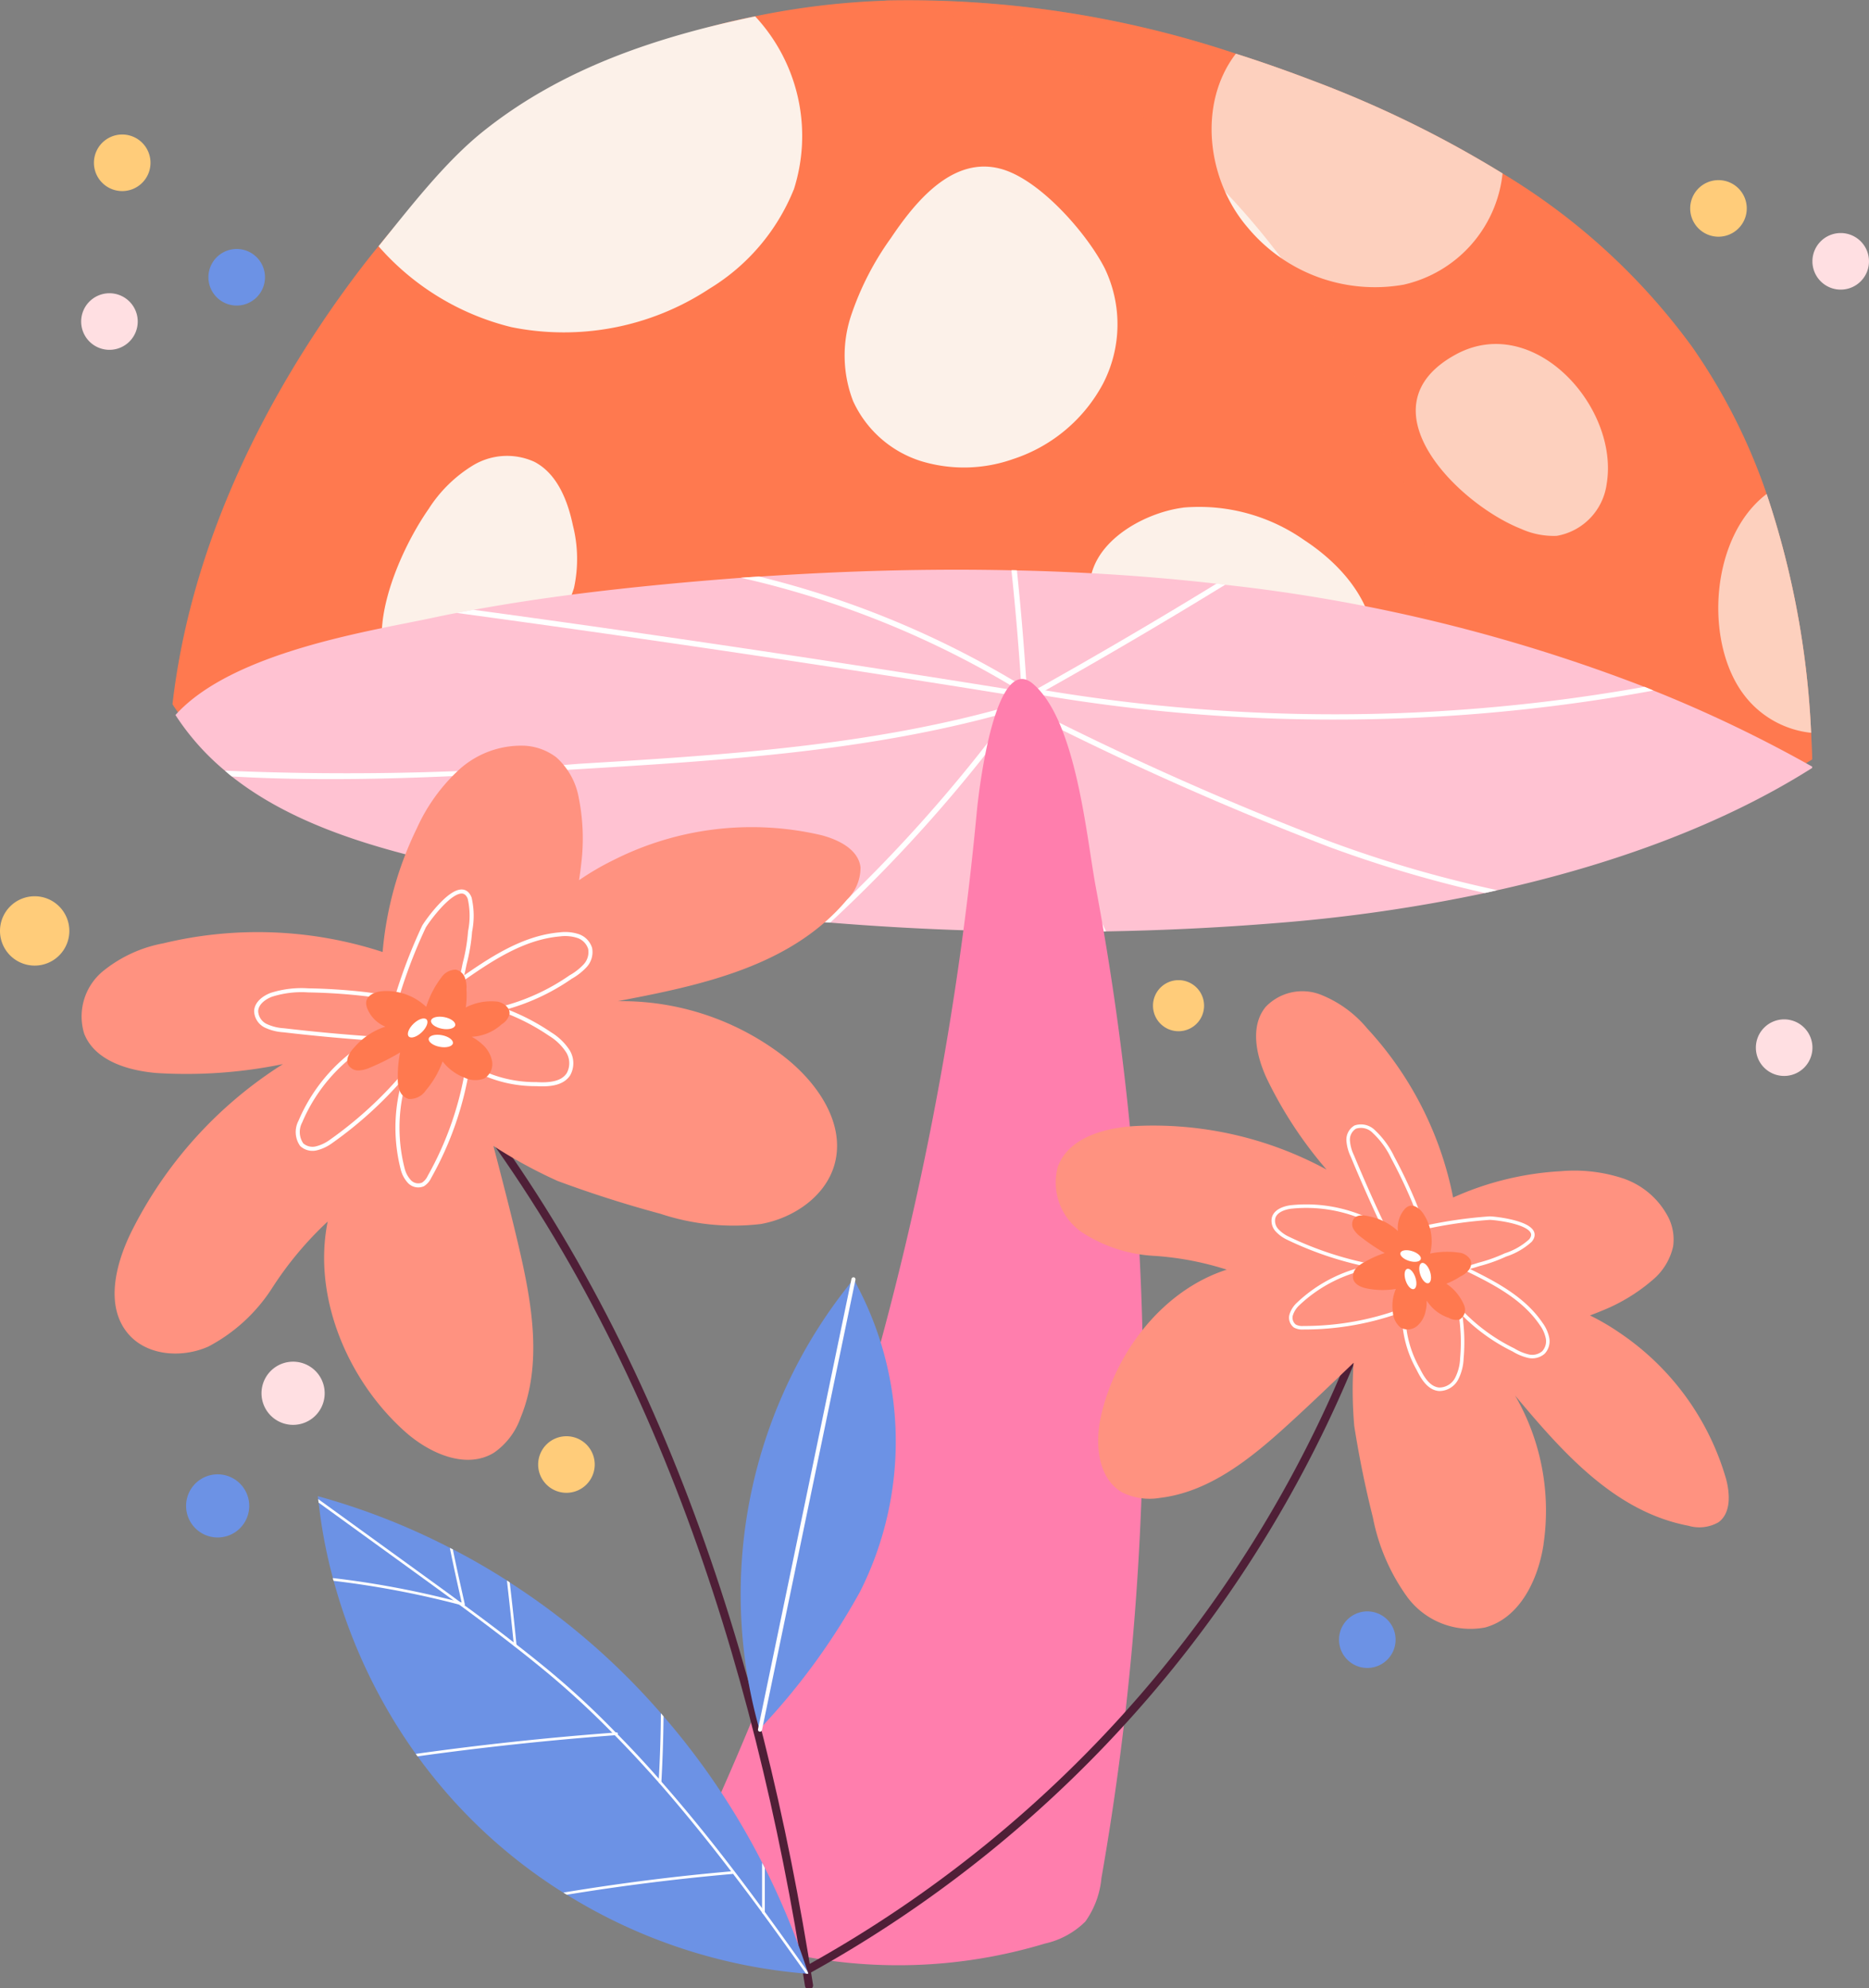
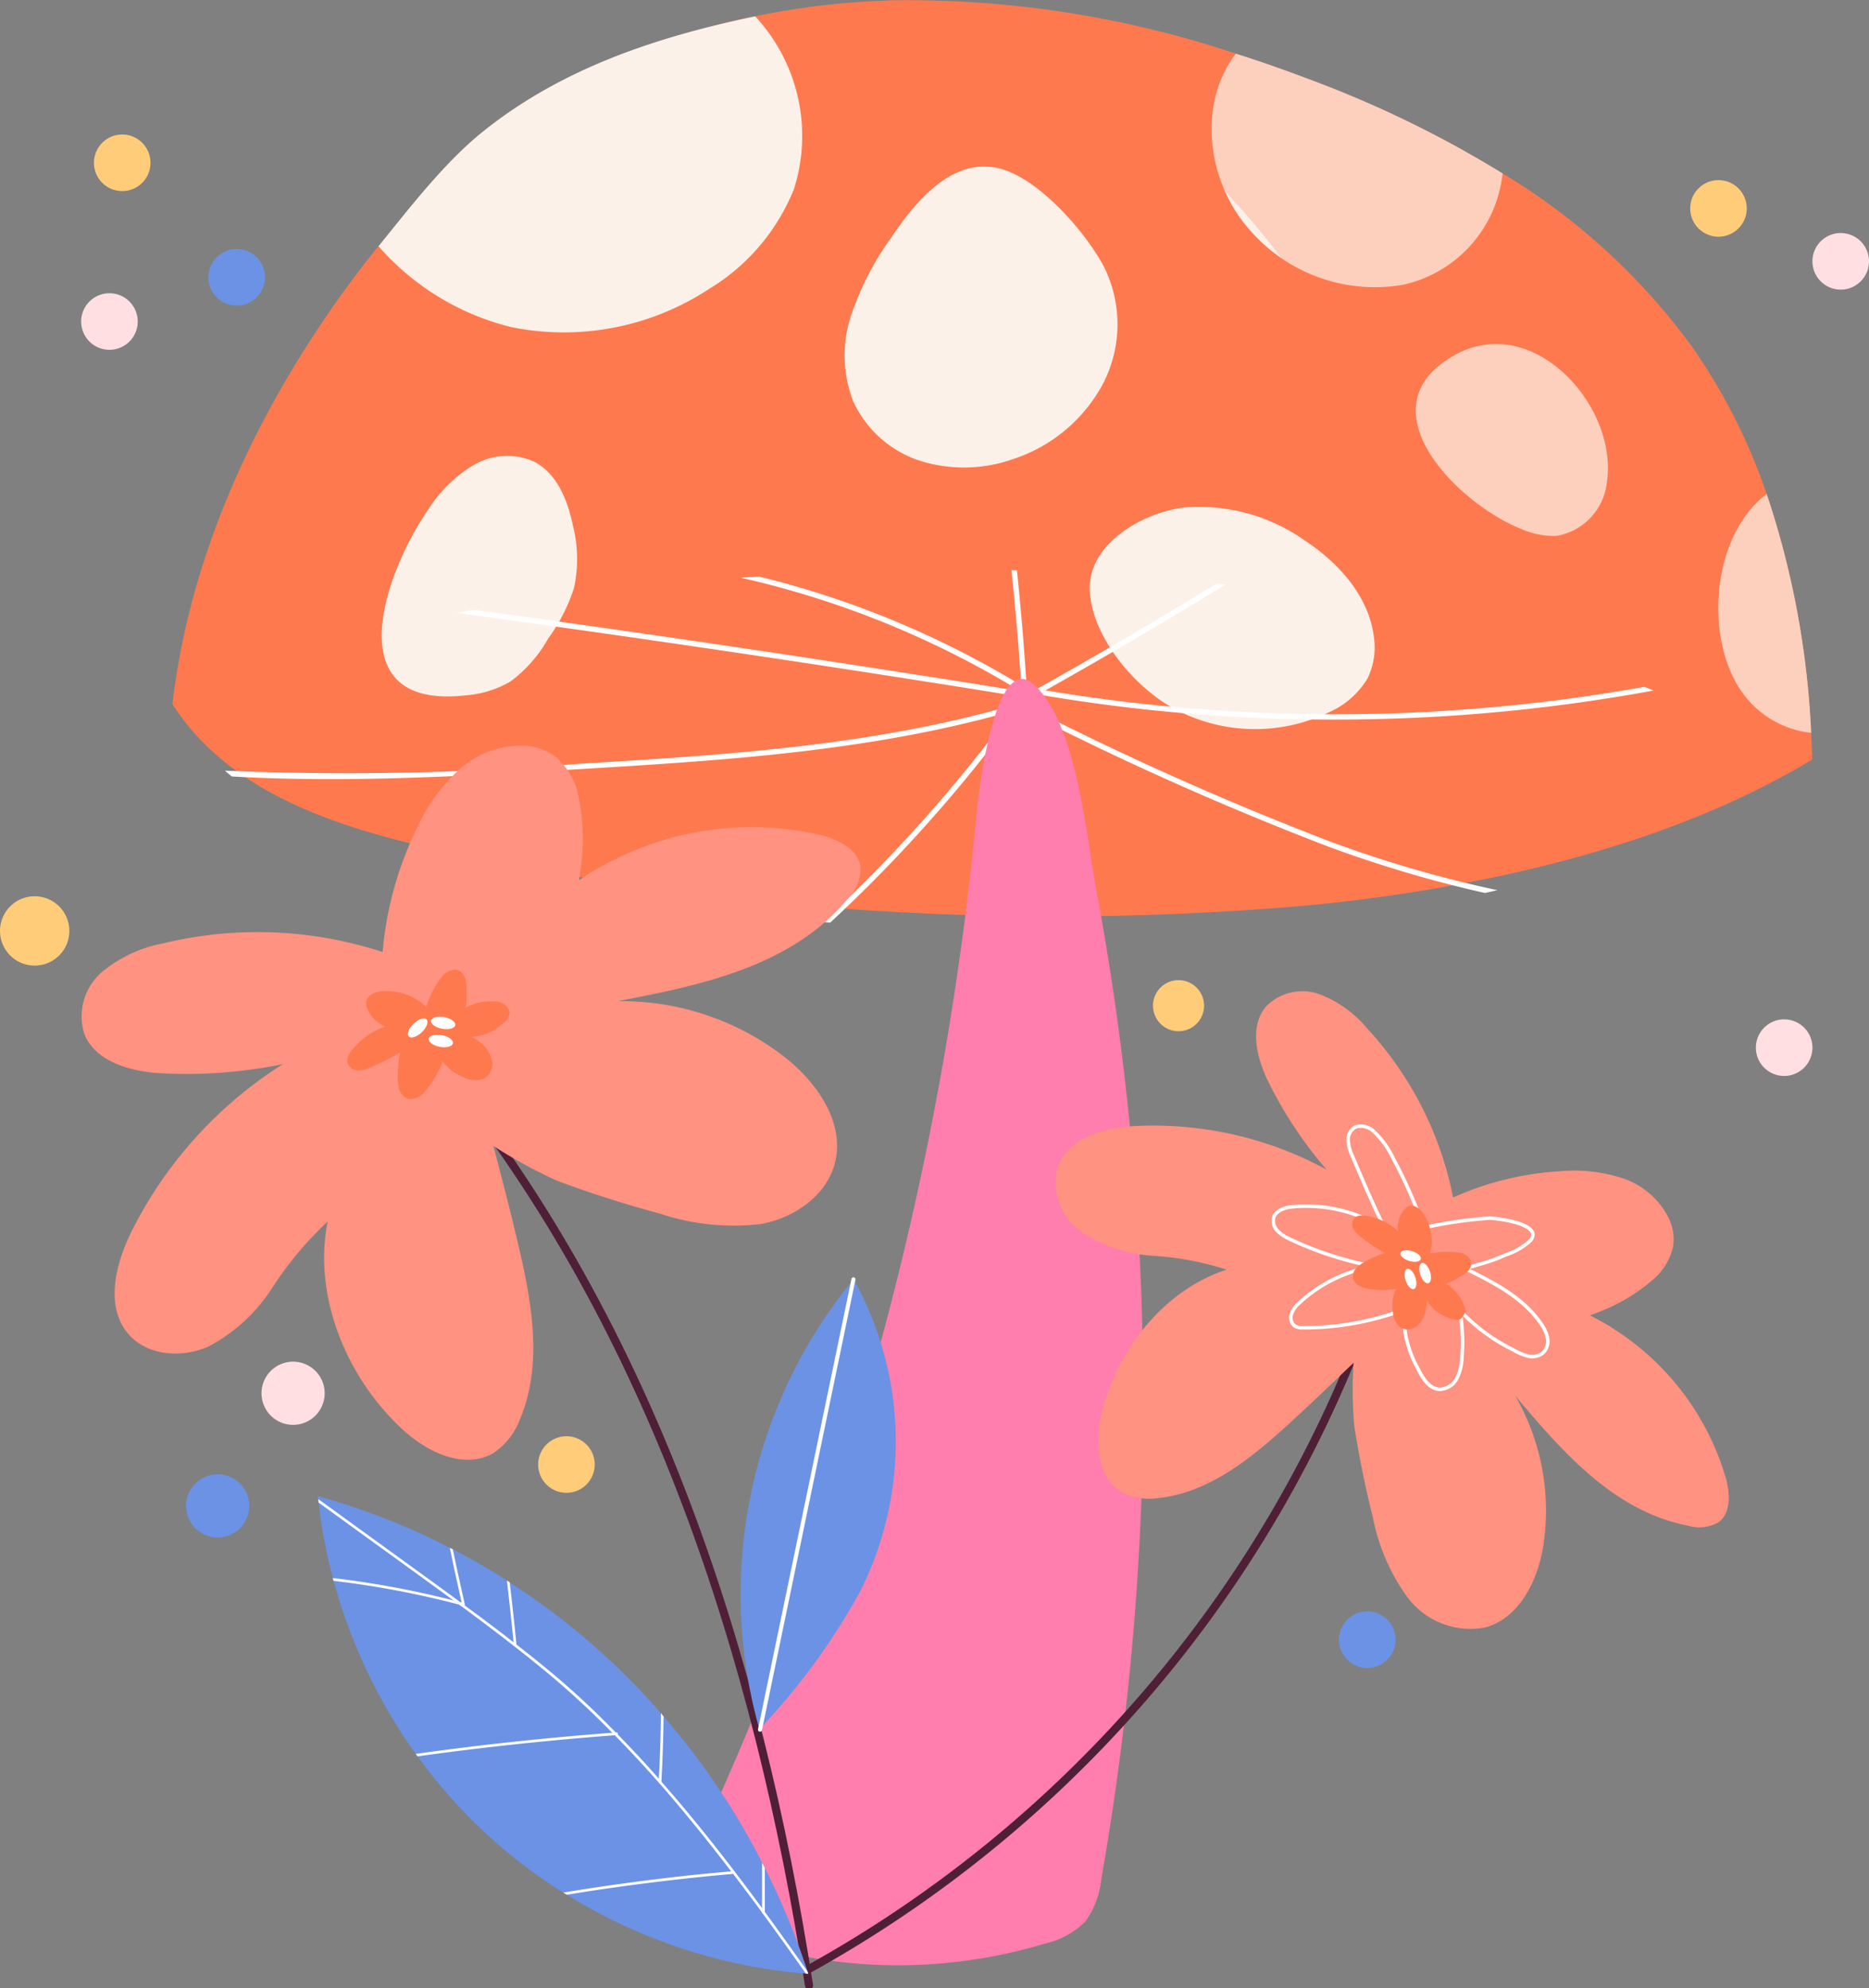
<svg xmlns="http://www.w3.org/2000/svg" id="Group_40794" data-name="Group 40794" width="129.393" height="137.627" viewBox="0 0 129.393 137.627">
  <rect x="0" y="0" width="129.393" height="137.627" fill="#808080" stroke="none" />
  <defs>
    <clipPath id="clip-path">
      <rect id="Rectangle_17691" data-name="Rectangle 17691" width="129.393" height="137.627" fill="none" />
    </clipPath>
    <clipPath id="clip-path-3">
      <rect id="Rectangle_17689" data-name="Rectangle 17689" width="64.198" height="60.809" fill="none" />
    </clipPath>
  </defs>
  <g id="Group_40793" data-name="Group 40793" clip-path="url(#clip-path)">
    <g id="Group_40792" data-name="Group 40792">
      <g id="Group_40791" data-name="Group 40791" clip-path="url(#clip-path)">
        <path id="Path_113053" data-name="Path 113053" d="M131.629,52.483v.089c-6.507,3.947-14.417,6.589-22.423,8.236a114.172,114.172,0,0,1-14.669,2.048,200.9,200.9,0,0,1-56.3-3.651C30.709,57.633,22.6,55.414,18.318,49.063c-.074-.1-.14-.208-.208-.312,1.158-10.046,5.5-19.544,11.316-27.818.935-1.321,1.907-2.627,2.946-3.888a47.918,47.918,0,0,1,7.22-7.294A44.7,44.7,0,0,1,58.445,1.129,53.144,53.144,0,0,1,67.431.046c.082-.007.171-.015.252-.015A71.6,71.6,0,0,1,91.732,3.719c1.847.587,3.665,1.232,5.469,1.922a75.771,75.771,0,0,1,12.992,6.367A44.747,44.747,0,0,1,123.341,24.05,40.688,40.688,0,0,1,128.475,34.2a60.47,60.47,0,0,1,3.08,16.532c.03.586.051,1.165.074,1.751" transform="translate(-6.169 0)" fill="#ff794f" />
        <path id="Path_113054" data-name="Path 113054" d="M155.911,48.9a5.472,5.472,0,0,0,2.512.5,4.211,4.211,0,0,0,3.45-3.594c.889-5.314-5.047-11.906-10.449-8.959-6.593,3.6.1,10.3,4.487,12.055" transform="translate(-50.642 -12.305)" fill="#fcf1e9" />
        <path id="Path_113055" data-name="Path 113055" d="M68.485,13.719a14.281,14.281,0,0,1-5.84,6.856,18.309,18.309,0,0,1-13.7,2.656,17.861,17.861,0,0,1-9.2-5.6c2.159-2.664,4.567-5.809,7.245-7.954,5.453-4.363,11.972-6.531,18.829-7.962a12.16,12.16,0,0,1,2.671,12.005" transform="translate(-13.538 -0.584)" fill="#fcf1e9" />
        <path id="Path_113056" data-name="Path 113056" d="M147.364,13.929a8.845,8.845,0,0,1-6.849,7.7,11.453,11.453,0,0,1-10.8-3.962c-2.827-3.287-3.458-8.585-.816-12.028,1.847.586,3.665,1.232,5.469,1.921a75.85,75.85,0,0,1,12.993,6.367" transform="translate(-43.34 -1.922)" fill="#fcf1e9" />
        <path id="Path_113057" data-name="Path 113057" d="M91.872,22.465a20.1,20.1,0,0,0-2.74,5.347,8.776,8.776,0,0,0,.14,5.908,7.719,7.719,0,0,0,4.711,4.161,10.2,10.2,0,0,0,6.368-.143,10.887,10.887,0,0,0,6.216-5.2,8.945,8.945,0,0,0,.13-8c-1.213-2.384-4.391-6.035-7.047-6.848-3.425-1.048-6.066,2.223-7.778,4.776" transform="translate(-30.213 -5.958)" fill="#fcf1e9" />
        <path id="Path_113058" data-name="Path 113058" d="M43.33,51.534a9.531,9.531,0,0,1,3.111-3.039,4.563,4.563,0,0,1,4.209-.222c1.569.819,2.3,2.657,2.663,4.388a9.444,9.444,0,0,1,.076,4.357,12.3,12.3,0,0,1-1.784,3.489,9.427,9.427,0,0,1-2.627,2.985,7.284,7.284,0,0,1-3.115.95c-9.009,1-5.546-8.587-2.533-12.908" transform="translate(-13.654 -16.303)" fill="#fcf1e9" />
        <path id="Path_113059" data-name="Path 113059" d="M186.848,68.4a6.713,6.713,0,0,1-4.652-2.634c-2.782-3.665-2.323-10.944,1.573-13.9A60.47,60.47,0,0,1,186.848,68.4" transform="translate(-61.462 -17.67)" fill="#fcf1e9" />
        <path id="Path_113060" data-name="Path 113060" d="M120.88,53.255a12.666,12.666,0,0,1,8.4,2.256c2.359,1.547,4.439,3.85,4.806,6.648a4.929,4.929,0,0,1-.431,2.914,5.8,5.8,0,0,1-2.687,2.356A11.8,11.8,0,0,1,119.9,66.97c-2.556-1.532-5.351-4.861-5.476-8-.127-3.2,3.636-5.347,6.461-5.711" transform="translate(-38.977 -18.115)" fill="#fcf1e9" />
        <g id="Group_40790" data-name="Group 40790" transform="translate(61.262)" opacity="0.28" style="mix-blend-mode: multiply;isolation: isolate">
          <g id="Group_40789" data-name="Group 40789">
            <g id="Group_40788" data-name="Group 40788" clip-path="url(#clip-path-3)">
              <path id="Path_113061" data-name="Path 113061" d="M157.112,52.483v.089c-6.507,3.947-14.417,6.589-22.423,8.236a5.5,5.5,0,0,1-1.1-1.692,9.331,9.331,0,0,1-.416-3.243,66.076,66.076,0,0,0-9.386-32.841A52.5,52.5,0,0,0,107.272,5.566,39.863,39.863,0,0,0,95.1.409C94.746.328,93.9.217,92.914.046c.082-.007.171-.015.252-.015a71.6,71.6,0,0,1,24.049,3.688c1.847.587,3.665,1.232,5.469,1.922a75.771,75.771,0,0,1,12.992,6.367A44.747,44.747,0,0,1,148.824,24.05,40.687,40.687,0,0,1,153.958,34.2a60.47,60.47,0,0,1,3.08,16.532c.03.586.051,1.165.074,1.751" transform="translate(-92.914 0)" fill="#ff794f" />
            </g>
          </g>
        </g>
-         <path id="Path_113062" data-name="Path 113062" d="M131.736,73.437v.1c-6.337,4.015-14.009,6.731-21.8,8.467-.289.067-.572.133-.861.193a111.98,111.98,0,0,1-14.432,2.078q-5.889.478-11.805.578c-.134,0-.267,0-.4.007H82.43q-9.349.145-18.684-.616h-.007c-.164-.015-.319-.022-.483-.044a192.488,192.488,0,0,1-24.916-3.74c-5.624-1.224-11.575-2.827-16.012-6.329-.164-.127-.319-.26-.475-.4a17.139,17.139,0,0,1-3.429-3.858c3.94-4.378,13.557-5.825,17.7-6.707q.879-.19,1.758-.357c.393-.074.787-.148,1.18-.215,4.363-.8,8.778-1.343,13.185-1.766,1.774-.171,3.539-.319,5.32-.453h.007c.415-.03.839-.059,1.254-.082h.007c5.795-.393,11.635-.564,17.459-.438.127,0,.253,0,.378.008,4.63.1,9.253.4,13.831.92.007.007.007.007.007,0,.193.022.394.045.586.075H91.1a115.1,115.1,0,0,1,29.012,7.064h.007c.215.082.415.171.631.26h.007a92.389,92.389,0,0,1,10.974,5.261" transform="translate(-6.277 -20.375)" fill="#ffc2d2" />
        <path id="Path_113063" data-name="Path 113063" d="M97.434,68.416a.147.147,0,0,1-.059.059.125.125,0,0,1-.075.022.027.027,0,0,1-.022.007.131.131,0,0,0-.052-.007l-.007-.007a.09.09,0,0,0-.045-.008l-.007-.007H97.16c-.067-.037-.127-.082-.193-.119s-.126-.074-.193-.111A64.234,64.234,0,0,0,77.8,60.618c.415-.03.838-.059,1.253-.082h.008A64.431,64.431,0,0,1,97.2,68.06v.007c.015,0,.03.015.037.022a.452.452,0,0,1,.082.044c.015.008.037.022.052.03a.185.185,0,0,1,.067.253" transform="translate(-26.504 -20.622)" fill="#fff" />
        <path id="Path_113064" data-name="Path 113064" d="M107.38,70.172a.19.19,0,0,1-.171.2H107.2a.045.045,0,0,1-.03-.007.184.184,0,0,1-.156-.171c-.007-.186-.022-.371-.03-.556a.028.028,0,0,0-.007-.022c.007-.015,0-.037,0-.052a1.016,1.016,0,0,0-.007-.148,1.351,1.351,0,0,0-.015-.178.045.045,0,0,0,0-.045.431.431,0,0,0-.007-.1v-.067c-.007-.119-.015-.23-.022-.349v-.022a.027.027,0,0,0-.007-.022c0-.119-.007-.245-.015-.364v-.007h-.007a3.3,3.3,0,0,0-.022-.378v-.052q-.256-3.985-.676-7.962c.127,0,.253,0,.378.007q.423,4.029.675,8.073c.008.119.015.245.022.371.007,0,.007.007,0,.014a.874.874,0,0,1,.007.141.026.026,0,0,1,.008.022,1.851,1.851,0,0,1,.007.2.167.167,0,0,1,.007.059c0,.044.007.082.007.126v.037c.008.127.015.253.022.378a.014.014,0,0,1,0,.022,1.974,1.974,0,0,1,.015.215c.007.075.007.141.015.216.007.141.015.274.022.415" transform="translate(-36.176 -20.396)" fill="#fff" />
        <path id="Path_113065" data-name="Path 113065" d="M121.137,61.354q-6.166,3.784-12.436,7.309c-.171.1-.349.2-.52.289-.245.148-.49.282-.735.415a.725.725,0,0,1-.1.059c-.007.007-.015.014-.022.014a.154.154,0,0,1-.052.022c-.059.045-.127.075-.186.111-.022.015-.051.03-.074.044-.045.022-.082.045-.126.067a.163.163,0,0,1-.1.03.126.126,0,0,1-.111-.052c-.022-.007-.03-.015-.03-.03,0,0-.015-.007-.015-.015a.181.181,0,0,1,.067-.252c.075-.044.148-.082.223-.126a.829.829,0,0,0,.1-.059c.015,0,.022-.008.038-.022a.263.263,0,0,0,.059-.03,1.494,1.494,0,0,0,.141-.082,1.585,1.585,0,0,0,.148-.082l.007-.007a.883.883,0,0,0,.163-.089.038.038,0,0,0,.03-.022c.171-.082.334-.178.505-.282,4.17-2.337,8.325-4.772,12.429-7.287.007.008.007.008.007,0,.193.022.393.045.586.075" transform="translate(-36.316 -20.875)" fill="#fff" />
        <path id="Path_113066" data-name="Path 113066" d="M150.784,72.317A121.581,121.581,0,0,1,128.7,74.328a120.73,120.73,0,0,1-20.524-1.737c-.186-.037-.378-.067-.572-.1-.014,0-.037-.008-.059-.008l-.141-.022-.215-.045a.442.442,0,0,1-.1-.015c-.022,0-.038-.007-.059-.007v-.008h-.008a.1.1,0,0,0-.044-.007c-.067-.007-.126-.022-.193-.03v-.007c-.014,0-.037-.008-.059-.008a.19.19,0,0,1-.148-.193v-.022a.18.18,0,0,1,.216-.148.046.046,0,0,1,.03.007c.059.008.119.022.178.03.022.007.051.007.074.015s.03.007.045.007l.26.045.727.133c.193.03.386.067.587.1a121.883,121.883,0,0,0,41.455-.245h.007c.216.082.416.171.631.26" transform="translate(-36.306 -24.515)" fill="#fff" />
        <path id="Path_113067" data-name="Path 113067" d="M140.153,86.829c-.289.067-.572.133-.86.193a85.432,85.432,0,0,1-10.767-3.183,214.884,214.884,0,0,1-20.805-9.253l-.045-.022c-.133-.067-.259-.127-.386-.193h-.007c-.022-.007-.037-.022-.059-.03a.151.151,0,0,1-.082-.082c-.007-.007-.007-.015-.007-.03a.184.184,0,0,1,.007-.141.133.133,0,0,1,.059-.067.07.07,0,0,1,.067-.022.106.106,0,0,1,.044-.015.121.121,0,0,1,.074.022l.223.111h.007c.008.008.022.008.03.015a215.53,215.53,0,0,0,21.007,9.357,84.289,84.289,0,0,0,11.5,3.339" transform="translate(-36.493 -25.204)" fill="#fff" />
-         <path id="Path_113068" data-name="Path 113068" d="M112.954,88.978c-.133,0-.267,0-.4.007h-.007a80.209,80.209,0,0,1-5.165-14.513h-.007c-.059-.245-.119-.49-.178-.727a.331.331,0,0,0-.007-.037.083.083,0,0,1-.007-.037c-.015-.052-.022-.1-.038-.141s-.015-.082-.022-.119a.368.368,0,0,1-.022-.089.339.339,0,0,1-.015-.075.537.537,0,0,1-.022-.082c-.022-.074-.037-.156-.051-.23a.217.217,0,0,1-.015-.067,1.108,1.108,0,0,1-.037-.148c-.03-.126-.059-.26-.082-.386l-.007-.007a.381.381,0,0,1-.015-.089h-.007a.323.323,0,0,0-.015-.082.193.193,0,0,1,.074-.193.145.145,0,0,1,.067-.03.184.184,0,0,1,.111.015.063.063,0,0,1,.038.022.087.087,0,0,1,.037.037.192.192,0,0,1,.037.067c.022.1.045.186.067.282,0,.015,0,.03.008.037V72.4a1.1,1.1,0,0,0,.044.171.234.234,0,0,0,.022.1.231.231,0,0,0,.022.1,2.142,2.142,0,0,0,.051.23c0,.015.008.03.008.045a.007.007,0,0,0,.007.007c.022.119.052.237.082.356v.007c.014.075.037.148.052.223s.037.163.059.237a79.444,79.444,0,0,0,5.335,15.092" transform="translate(-36.393 -24.504)" fill="#fff" />
        <path id="Path_113069" data-name="Path 113069" d="M100.6,73.128a.2.2,0,0,1-.03.052.007.007,0,0,1-.007.007v.007a1.719,1.719,0,0,0-.1.141.359.359,0,0,1-.052.067c0,.008-.007.008-.007.015h-.007c-.037.067-.089.126-.134.193-.015.022-.03.038-.044.06l-.045.067c-.03.037-.059.082-.089.119-.007.014-.022.03-.03.044a102.415,102.415,0,0,1-13.141,14.8s0,.008-.008,0c-.163-.015-.318-.022-.482-.044A103.19,103.19,0,0,0,99.473,74.063c.111-.148.223-.3.327-.445a.157.157,0,0,0,.029-.045c.082-.1.156-.208.23-.312.03-.044.059-.081.089-.126.015-.015.022-.03.038-.044,0-.008.007-.008.007-.015.03-.037.052-.074.082-.111a.185.185,0,0,1,.089-.067.179.179,0,0,1,.171.022c.007.007.015.007.015.015a.187.187,0,0,1,.052.193" transform="translate(-29.44 -24.829)" fill="#fff" />
        <path id="Path_113070" data-name="Path 113070" d="M79.505,73.671a.188.188,0,0,1-.119.237,1.771,1.771,0,0,1-.185.052.029.029,0,0,1-.022.007c0,.007-.008,0-.008,0l-.007.007c-.111.038-.215.067-.326.1a.068.068,0,0,1-.037.007.548.548,0,0,1-.1.03c-.015.007-.022.015-.037.015-.193.06-.386.111-.579.164C68.324,77.077,58.069,77.7,48.133,78.3c-5.639.342-11.419.69-17.192.69-2.285,0-4.563-.052-6.841-.185-.163-.127-.319-.26-.475-.4a197.842,197.842,0,0,0,24.486-.475c10.054-.609,20.435-1.24,30.266-4.118a.087.087,0,0,0,.059-.015c.1-.022.186-.051.282-.081a.539.539,0,0,0,.1-.03,2.046,2.046,0,0,0,.2-.06.07.07,0,0,0,.038-.007h.007c.007,0,.015-.007.022-.007.03-.007.067-.022.1-.03s.067-.022.1-.03a.184.184,0,0,1,.23.119" transform="translate(-8.048 -25.054)" fill="#fff" />
        <path id="Path_113071" data-name="Path 113071" d="M87.645,69.961a.18.18,0,0,1-.156.148.046.046,0,0,1-.03.007h-.015a.025.025,0,0,0-.015-.007l-.134-.022-.163-.022a.121.121,0,0,0-.052-.008c-.008-.007-.008-.007-.015-.007l-.171-.022C74,67.943,60.933,66.006,47.933,64.24c.393-.074.787-.148,1.18-.215,12.555,1.706,25.176,3.591,37.634,5.6.022,0,.045.008.059.008.059.007.127.022.186.03l.007.007a.1.1,0,0,1,.044.007h.008c.022,0,.052.008.074.008s.052.007.082.015a2.18,2.18,0,0,1,.215.037c.022,0,.045.008.067.008a.212.212,0,0,1,.074.03.055.055,0,0,1,.03.03.169.169,0,0,1,.052.156" transform="translate(-16.329 -21.811)" fill="#fff" />
        <path id="Path_113072" data-name="Path 113072" d="M73.95,150.123a8.091,8.091,0,0,0-1.075,4.518c.451,2.742,3.5,4.164,6.208,4.795a35.134,35.134,0,0,0,18.063-.6,5.737,5.737,0,0,0,2.8-1.524,6.142,6.142,0,0,0,1.114-3.007,192.148,192.148,0,0,0-.387-68.586c-.655-3.5-1.344-11.549-4.363-14.1-2.478-2.091-3.655,6.493-3.886,8.949a217.964,217.964,0,0,1-5.781,33.355,217.7,217.7,0,0,1-12.69,36.194" transform="translate(-24.807 -24.289)" fill="#ff7ead" />
        <path id="Path_113073" data-name="Path 113073" d="M46.456,112.385c14.531,17.85,21.851,40.6,25.379,63.342" transform="translate(-15.826 -38.285)" fill="none" stroke="#4f1f37" stroke-linecap="round" stroke-linejoin="round" stroke-width="0.563" />
        <path id="Path_113074" data-name="Path 113074" d="M57.169,99.8A18.408,18.408,0,0,0,45.66,95.974c5.893-1.115,12.03-2.438,15.885-7.033a3.087,3.087,0,0,0,.931-2.24c-.152-1.231-1.505-1.9-2.7-2.216A21.193,21.193,0,0,0,45.4,86.194,18.59,18.59,0,0,0,42.99,87.6c.052-.355.106-.71.142-1.065a14.314,14.314,0,0,0-.163-4.642,4.9,4.9,0,0,0-1.554-2.8,3.977,3.977,0,0,0-2.147-.8,6.385,6.385,0,0,0-4.59,1.661,12.478,12.478,0,0,0-2.911,4.04,24.241,24.241,0,0,0-2.376,8.575,27.891,27.891,0,0,0-15.184-.6,9.3,9.3,0,0,0-4.238,1.979A4.064,4.064,0,0,0,8.73,98.223c.729,1.858,2.991,2.548,4.979,2.722a33.154,33.154,0,0,0,8.781-.615,29.084,29.084,0,0,0-10.518,11.659c-1.085,2.227-1.8,5.117-.2,7.006,1.3,1.535,3.719,1.706,5.558.888a11.737,11.737,0,0,0,4.4-4.033,24.1,24.1,0,0,1,3.858-4.621c-1.056,5.221,1.377,10.991,5.349,14.54,1.69,1.51,4.229,2.647,6.162,1.464a4.95,4.95,0,0,0,1.842-2.42c1.516-3.68.8-7.864-.1-11.74-.552-2.369-1.166-4.723-1.779-7.077a33.464,33.464,0,0,0,4.441,2.423q3.507,1.3,7.124,2.274a16.083,16.083,0,0,0,6.948.708c2.31-.415,4.561-1.967,5.134-4.243.7-2.8-1.263-5.589-3.54-7.356" transform="translate(-2.902 -26.666)" fill="#ff9280" />
-         <path id="Path_113075" data-name="Path 113075" d="M36.594,101.076c-.7-.137-1.494-.3-2.267-.384q-1.906-.214-3.826-.245a6.883,6.883,0,0,0-2.547.305c-.512.192-1.033.582-1.058,1.127a1.177,1.177,0,0,0,.667,1.021,3.409,3.409,0,0,0,1.24.309q3.18.372,6.376.587a11.71,11.71,0,0,0-5.229,5.747,1.53,1.53,0,0,0,.1,1.586,1.112,1.112,0,0,0,1,.258,2.838,2.838,0,0,0,.97-.441A27.388,27.388,0,0,0,37.377,106a11.515,11.515,0,0,0-.341,6.794,2.01,2.01,0,0,0,.475.894.84.84,0,0,0,.938.191,1.238,1.238,0,0,0,.446-.522,22.7,22.7,0,0,0,2.666-7.74,8.879,8.879,0,0,0,4.728,1.321c.816.047,1.787,0,2.23-.689a1.578,1.578,0,0,0-.056-1.611,3.863,3.863,0,0,0-1.215-1.165,14.84,14.84,0,0,0-3.45-1.74,14.8,14.8,0,0,0,4.873-2.21,4.093,4.093,0,0,0,1.008-.79,1.385,1.385,0,0,0,.338-1.192,1.324,1.324,0,0,0-.852-.86,2.907,2.907,0,0,0-1.244-.11c-2.594.222-4.859,1.768-6.991,3.263.225-.157.348-1.025.415-1.289a12.53,12.53,0,0,0,.361-2.176,5.482,5.482,0,0,0-.029-2.307c-.625-1.581-2.807,1.383-3.16,1.966A35.986,35.986,0,0,0,36.594,101.076Z" transform="translate(-9.162 -31.887)" fill="none" stroke="#fff" stroke-linecap="round" stroke-linejoin="round" stroke-width="0.281" />
        <path id="Path_113076" data-name="Path 113076" d="M41.928,104.383a3.993,3.993,0,0,0-3.05-1.087c-.483.04-1.052.27-1.107.751a.961.961,0,0,0,.086.466A2.272,2.272,0,0,0,39.1,105.75a4.818,4.818,0,0,0-2.158,1.444c-.307.326-.612.785-.418,1.189a.8.8,0,0,0,.714.4,2.134,2.134,0,0,0,.829-.211,15.539,15.539,0,0,0,2.052-1.036,8.306,8.306,0,0,0-.156,1.76,2.175,2.175,0,0,0,.122.876.948.948,0,0,0,.628.584,1.336,1.336,0,0,0,1.2-.609,6.4,6.4,0,0,0,1.148-1.991,3.444,3.444,0,0,0,1.49,1.112,1.731,1.731,0,0,0,1.407.066,1.173,1.173,0,0,0,.527-1.2,2.074,2.074,0,0,0-.694-1.176,3.413,3.413,0,0,0-.715-.506,3.308,3.308,0,0,0,2.081-.871,1.159,1.159,0,0,0,.537-.7c.051-.425-.38-.762-.8-.858a3.847,3.847,0,0,0-2.229.4,5.879,5.879,0,0,0,.047-1.263,1.91,1.91,0,0,0-.121-.836.848.848,0,0,0-.627-.52,1.221,1.221,0,0,0-.992.547,6.611,6.611,0,0,0-1.046,2.031" transform="translate(-12.42 -34.679)" fill="#ff794f" />
        <path id="Path_113077" data-name="Path 113077" d="M44.12,107c.157.164.008.56-.332.886s-.743.456-.9.293-.008-.56.332-.886.743-.456.9-.293" transform="translate(-14.589 -36.426)" fill="#fff" />
        <path id="Path_113078" data-name="Path 113078" d="M46.932,107.335c-.042.223-.452.332-.914.245s-.8-.339-.762-.562.452-.332.914-.245.8.339.762.562" transform="translate(-15.416 -36.363)" fill="#fff" />
        <path id="Path_113079" data-name="Path 113079" d="M46.689,109.235c-.042.223-.452.332-.914.245s-.8-.339-.762-.562.452-.332.914-.245.8.339.762.562" transform="translate(-15.333 -37.011)" fill="#fff" />
        <path id="Path_113080" data-name="Path 113080" d="M79.06,165.467a34.338,34.338,0,0,1,6.523-31.158,23.085,23.085,0,0,1,.456,21.611,46.186,46.186,0,0,1-6.979,9.547" transform="translate(-26.487 -45.754)" fill="#6c92e5" />
        <path id="Path_113081" data-name="Path 113081" d="M79.8,165.5q3.235-15.589,6.471-31.178" transform="translate(-27.185 -45.76)" fill="none" stroke="#fff" stroke-linecap="round" stroke-linejoin="round" stroke-width="0.281" />
        <path id="Path_113082" data-name="Path 113082" d="M84.777,183.648A85.336,85.336,0,0,0,123.452,138.8" transform="translate(-28.88 -47.284)" fill="none" stroke="#4f1f37" stroke-linecap="round" stroke-linejoin="round" stroke-width="0.563" />
        <path id="Path_113083" data-name="Path 113083" d="M144.6,142.367a15.9,15.9,0,0,0-1.967-10.294c3.326,3.974,6.912,8.045,12,9.015a2.667,2.667,0,0,0,2.082-.243c.864-.634.8-1.936.531-2.974a18.31,18.31,0,0,0-7.351-10.123,16.128,16.128,0,0,0-2.078-1.219c.289-.111.58-.22.864-.342a12.363,12.363,0,0,0,3.433-2.081,4.229,4.229,0,0,0,1.459-2.354,3.434,3.434,0,0,0-.3-1.956,5.516,5.516,0,0,0-3.189-2.762,10.78,10.78,0,0,0-4.274-.492,20.943,20.943,0,0,0-7.468,1.824,24.1,24.1,0,0,0-5.949-11.706,8.035,8.035,0,0,0-3.28-2.361,3.512,3.512,0,0,0-3.748.869c-1.094,1.333-.661,3.33.047,4.9a28.666,28.666,0,0,0,4.167,6.363,25.13,25.13,0,0,0-13.228-3.016c-2.137.121-4.619.8-5.368,2.8a4.177,4.177,0,0,0,1.674,4.566,10.139,10.139,0,0,0,4.9,1.617,20.865,20.865,0,0,1,5.112.961c-4.382,1.405-7.709,5.673-8.711,10.165-.427,1.911-.214,4.306,1.494,5.265a4.284,4.284,0,0,0,2.6.369c3.414-.408,6.268-2.711,8.811-5.027,1.554-1.415,3.071-2.871,4.588-4.326a28.879,28.879,0,0,0,.046,4.371q.5,3.193,1.289,6.332a13.9,13.9,0,0,0,2.4,5.538,5.439,5.439,0,0,0,5.366,2.084c2.405-.647,3.682-3.309,4.054-5.772" transform="translate(-37.741 -35.465)" fill="#ff9280" />
        <path id="Path_113084" data-name="Path 113084" d="M144.063,125.27c-.191-.585-.406-1.252-.667-1.872q-.643-1.527-1.429-2.989a5.96,5.96,0,0,0-1.3-1.792,1.247,1.247,0,0,0-1.3-.322,1.015,1.015,0,0,0-.489.933,2.946,2.946,0,0,0,.289,1.065q1.061,2.556,2.246,5.056a10.116,10.116,0,0,0-6.539-1.52c-.478.075-1.019.276-1.156.74a.96.96,0,0,0,.225.86,2.459,2.459,0,0,0,.741.545,23.709,23.709,0,0,0,5.994,1.963,9.948,9.948,0,0,0-5.268,2.607,1.74,1.74,0,0,0-.473.736.725.725,0,0,0,.251.788,1.068,1.068,0,0,0,.582.117,19.607,19.607,0,0,0,6.961-1.253,7.677,7.677,0,0,0,1,4.123c.309.636.755,1.348,1.46,1.391a1.363,1.363,0,0,0,1.191-.722,3.336,3.336,0,0,0,.367-1.407,12.82,12.82,0,0,0-.142-3.336,12.773,12.773,0,0,0,3.722,2.744,3.541,3.541,0,0,0,1.021.427,1.193,1.193,0,0,0,1.041-.249,1.141,1.141,0,0,0,.289-1,2.5,2.5,0,0,0-.442-.984c-1.261-1.863-3.382-2.92-5.409-3.9.214.1.92-.17,1.147-.23a10.9,10.9,0,0,0,1.794-.645,4.737,4.737,0,0,0,1.727-.995c.928-1.138-2.227-1.533-2.815-1.553A31.091,31.091,0,0,0,144.063,125.27Z" transform="translate(-45.543 -40.27)" fill="none" stroke="#fff" stroke-linecap="round" stroke-linejoin="round" stroke-width="0.243" />
        <path id="Path_113085" data-name="Path 113085" d="M147.375,129.905a3.449,3.449,0,0,0-.466-2.759c-.233-.347-.647-.68-1.034-.518a.837.837,0,0,0-.314.262,1.963,1.963,0,0,0-.411,1.456,4.158,4.158,0,0,0-2-1.019c-.375-.094-.85-.131-1.073.186a.687.687,0,0,0,0,.706,1.833,1.833,0,0,0,.508.537,13.457,13.457,0,0,0,1.647,1.11,7.162,7.162,0,0,0-1.393.625,1.9,1.9,0,0,0-.61.462.821.821,0,0,0-.176.72c.115.393.566.572.967.651a5.519,5.519,0,0,0,1.985.026,2.977,2.977,0,0,0-.21,1.593,1.5,1.5,0,0,0,.544,1.089,1.014,1.014,0,0,0,1.125-.107,1.8,1.8,0,0,0,.595-1.019,2.948,2.948,0,0,0,.08-.752,2.86,2.86,0,0,0,1.534,1.2,1,1,0,0,0,.754.11.787.787,0,0,0,.311-.963,3.327,3.327,0,0,0-1.24-1.512,5.067,5.067,0,0,0,.972-.5,1.644,1.644,0,0,0,.58-.444.732.732,0,0,0,.128-.692,1.055,1.055,0,0,0-.831-.518,5.73,5.73,0,0,0-1.973.068" transform="translate(-48.367 -43.123)" fill="#ff794f" />
        <path id="Path_113086" data-name="Path 113086" d="M148.452,131.882c-.057.187-.419.243-.808.123s-.657-.368-.6-.556.419-.242.808-.123.657.368.6.555" transform="translate(-50.09 -44.716)" fill="#fff" />
        <path id="Path_113087" data-name="Path 113087" d="M149.664,134c-.186.062-.441-.2-.57-.586s-.083-.749.1-.811.441.2.57.586.083.749-.1.811" transform="translate(-50.765 -45.17)" fill="#fff" />
        <path id="Path_113088" data-name="Path 113088" d="M148.128,134.619c-.186.062-.441-.2-.57-.586s-.083-.749.1-.811.441.2.57.586.083.749-.1.811" transform="translate(-50.242 -45.381)" fill="#fff" />
        <path id="Path_113089" data-name="Path 113089" d="M67.332,190.158c-.052-.007-.111-.007-.164-.015a37.161,37.161,0,0,1-16.554-5.461c-.082-.045-.163-.1-.245-.148h-.007A36.143,36.143,0,0,1,40.279,175.1c-.045-.059-.082-.111-.126-.171a37.483,37.483,0,0,1-5.684-11.983,1.533,1.533,0,0,1-.052-.193,34.594,34.594,0,0,1-.986-5.216v-.008c-.015-.081-.022-.156-.03-.237l-.022-.2a47.335,47.335,0,0,1,9.141,3.577c.067.03.141.067.208.1q1.926,1,3.74,2.159a1.761,1.761,0,0,1,.193.134,48.767,48.767,0,0,1,10.462,9.052,2.546,2.546,0,0,1,.185.215,50.648,50.648,0,0,1,6.827,10.129c.067.119.126.237.185.356a51.879,51.879,0,0,1,2.953,7.16c.022.059.037.119.059.178" transform="translate(-11.371 -53.516)" fill="#6c92e5" />
        <path id="Path_113090" data-name="Path 113090" d="M67.343,190.261c-.052-.007-.111-.007-.164-.015-.965-1.358-1.959-2.753-2.99-4.155-.007-.014-.022-.037-.037-.059-.661-.9-1.336-1.8-2.025-2.7-.038-.052-.082-.111-.127-.164-1.588-2.078-3.257-4.14-4.993-6.129-1-1.128-2.019-2.234-3.065-3.295-.059-.059-.111-.119-.171-.171a60.172,60.172,0,0,0-4.482-4.14c-1.981-1.64-4.052-3.213-6.122-4.734h-.007c-.134-.1-.267-.2-.4-.3-.868-.638-1.729-1.261-2.589-1.885l-6.73-4.874v-.008c-.015-.081-.022-.156-.03-.237l6.856,4.964c.979.712,1.974,1.425,2.96,2.159h.008c.1.074.208.148.3.23q1.714,1.246,3.4,2.56l.2.156c.764.593,1.521,1.2,2.271,1.818a57.774,57.774,0,0,1,4.6,4.267h.007a.688.688,0,0,1,.126.133q1.47,1.491,2.85,3.065c.067.067.119.134.178.2v.007c2.486,2.827,4.808,5.81,6.975,8.763l.185.252c1.017,1.388,2,2.768,2.953,4.111.022.059.037.119.059.178" transform="translate(-11.382 -53.619)" fill="#fff" />
        <path id="Path_113091" data-name="Path 113091" d="M44.087,166.406a.1.1,0,0,1-.022.089.1.1,0,0,1-.067.022h-.022c-.1-.022-.185-.052-.282-.075h-.008A63.781,63.781,0,0,0,35,164.8a1.473,1.473,0,0,1-.051-.193,63.549,63.549,0,0,1,8.333,1.544c.156.037.311.074.467.119h.007c.037.007.074.022.111.03-.267-1.195-.556-2.486-.816-3.777.067.03.141.067.208.1.26,1.3.556,2.582.824,3.784" transform="translate(-11.907 -55.364)" fill="#fff" />
        <path id="Path_113092" data-name="Path 113092" d="M53.89,170.38v.03a.092.092,0,0,1-.082.1H53.8a.089.089,0,0,1-.089-.081c-.007-.067-.015-.141-.022-.208-.141-1.41-.3-2.842-.46-4.274a1.818,1.818,0,0,1,.193.134c.171,1.439.326,2.879.467,4.3" transform="translate(-18.133 -56.533)" fill="#fff" />
        <path id="Path_113093" data-name="Path 113093" d="M57.647,181.986a.055.055,0,0,1-.015.045.064.064,0,0,1-.067.051c-.044,0-.089.008-.133.008-4.549.341-9.134.831-13.653,1.461-.045-.059-.082-.111-.126-.17,4.5-.631,9.074-1.121,13.608-1.462l.245-.022h.045a.092.092,0,0,1,.1.089" transform="translate(-14.871 -61.965)" fill="#fff" />
        <path id="Path_113094" data-name="Path 113094" d="M69.5,180.1c-.015,1.507-.067,3.02-.148,4.519v.03a.091.091,0,0,1-.089.089h-.007a.125.125,0,0,1-.067-.038.085.085,0,0,1-.022-.059c.007-.074.007-.156.007-.23.082-1.506.133-3.02.141-4.526a2.35,2.35,0,0,1,.185.215" transform="translate(-23.562 -61.279)" fill="#fff" />
        <path id="Path_113095" data-name="Path 113095" d="M70.953,196.552a.077.077,0,0,1-.059.089c-.007.007-.015.015-.022.015-3.829.334-7.672.816-11.478,1.439-.082-.045-.164-.1-.245-.148,3.851-.638,7.754-1.135,11.62-1.47.03,0,.052-.007.081-.007a.093.093,0,0,1,.1.082" transform="translate(-20.149 -66.93)" fill="#fff" />
        <path id="Path_113096" data-name="Path 113096" d="M80.21,195.927v3.087a.1.1,0,0,1-.1.1.1.1,0,0,1-.045-.015c-.007-.014-.022-.037-.037-.059a.027.027,0,0,1-.007-.022v-3.443c.067.119.126.237.185.356" transform="translate(-27.261 -66.623)" fill="#fff" />
        <path id="Path_113097" data-name="Path 113097" d="M31.037,146.842a2.187,2.187,0,1,1,.3-3.077,2.187,2.187,0,0,1-.3,3.077" transform="translate(-9.356 -48.702)" fill="#ffdfe2" />
        <path id="Path_113098" data-name="Path 113098" d="M60.423,152.755a1.958,1.958,0,1,1-1.958-1.958,1.957,1.957,0,0,1,1.958,1.958" transform="translate(-19.25 -51.371)" fill="#ffcc7a" />
        <path id="Path_113099" data-name="Path 113099" d="M124.6,104.677a1.768,1.768,0,1,1-1.768-1.768,1.769,1.769,0,0,1,1.768,1.768" transform="translate(-41.241 -35.057)" fill="#ffcc7a" />
        <path id="Path_113100" data-name="Path 113100" d="M144.515,171.144a1.958,1.958,0,1,1-1.958-1.958,1.957,1.957,0,0,1,1.958,1.958" transform="translate(-47.897 -57.635)" fill="#6c92e5" />
        <path id="Path_113101" data-name="Path 113101" d="M188.285,108.985a1.958,1.958,0,1,1-1.958-1.957,1.957,1.957,0,0,1,1.958,1.957" transform="translate(-62.808 -36.46)" fill="#ffdfe2" />
        <path id="Path_113102" data-name="Path 113102" d="M181.389,20.871a1.958,1.958,0,1,1-1.958-1.958,1.957,1.957,0,0,1,1.958,1.958" transform="translate(-60.459 -6.443)" fill="#ffcc7a" />
        <path id="Path_113103" data-name="Path 113103" d="M194.223,26.426a1.958,1.958,0,1,1-1.958-1.958,1.957,1.957,0,0,1,1.958,1.958" transform="translate(-64.831 -8.335)" fill="#ffdfe2" />
        <path id="Path_113104" data-name="Path 113104" d="M12.439,32.747a1.958,1.958,0,1,1-1.958-1.957,1.957,1.957,0,0,1,1.958,1.957" transform="translate(-2.904 -10.489)" fill="#ffdfe2" />
        <path id="Path_113105" data-name="Path 113105" d="M13.78,16.082a1.958,1.958,0,1,1-1.958-1.958,1.957,1.957,0,0,1,1.958,1.958" transform="translate(-3.361 -4.812)" fill="#ffcc7a" />
        <path id="Path_113106" data-name="Path 113106" d="M25.8,28.1a1.958,1.958,0,1,1-1.958-1.958A1.957,1.957,0,0,1,25.8,28.1" transform="translate(-7.455 -8.906)" fill="#6c92e5" />
        <path id="Path_113107" data-name="Path 113107" d="M23.911,156.982a2.186,2.186,0,1,1-2.186-2.186,2.186,2.186,0,0,1,2.186,2.186" transform="translate(-6.656 -52.733)" fill="#6c92e5" />
        <path id="Path_113108" data-name="Path 113108" d="M4.8,96.5a2.4,2.4,0,1,1-2.4-2.4,2.4,2.4,0,0,1,2.4,2.4" transform="translate(0 -32.055)" fill="#ffcc7a" />
      </g>
    </g>
  </g>
</svg>